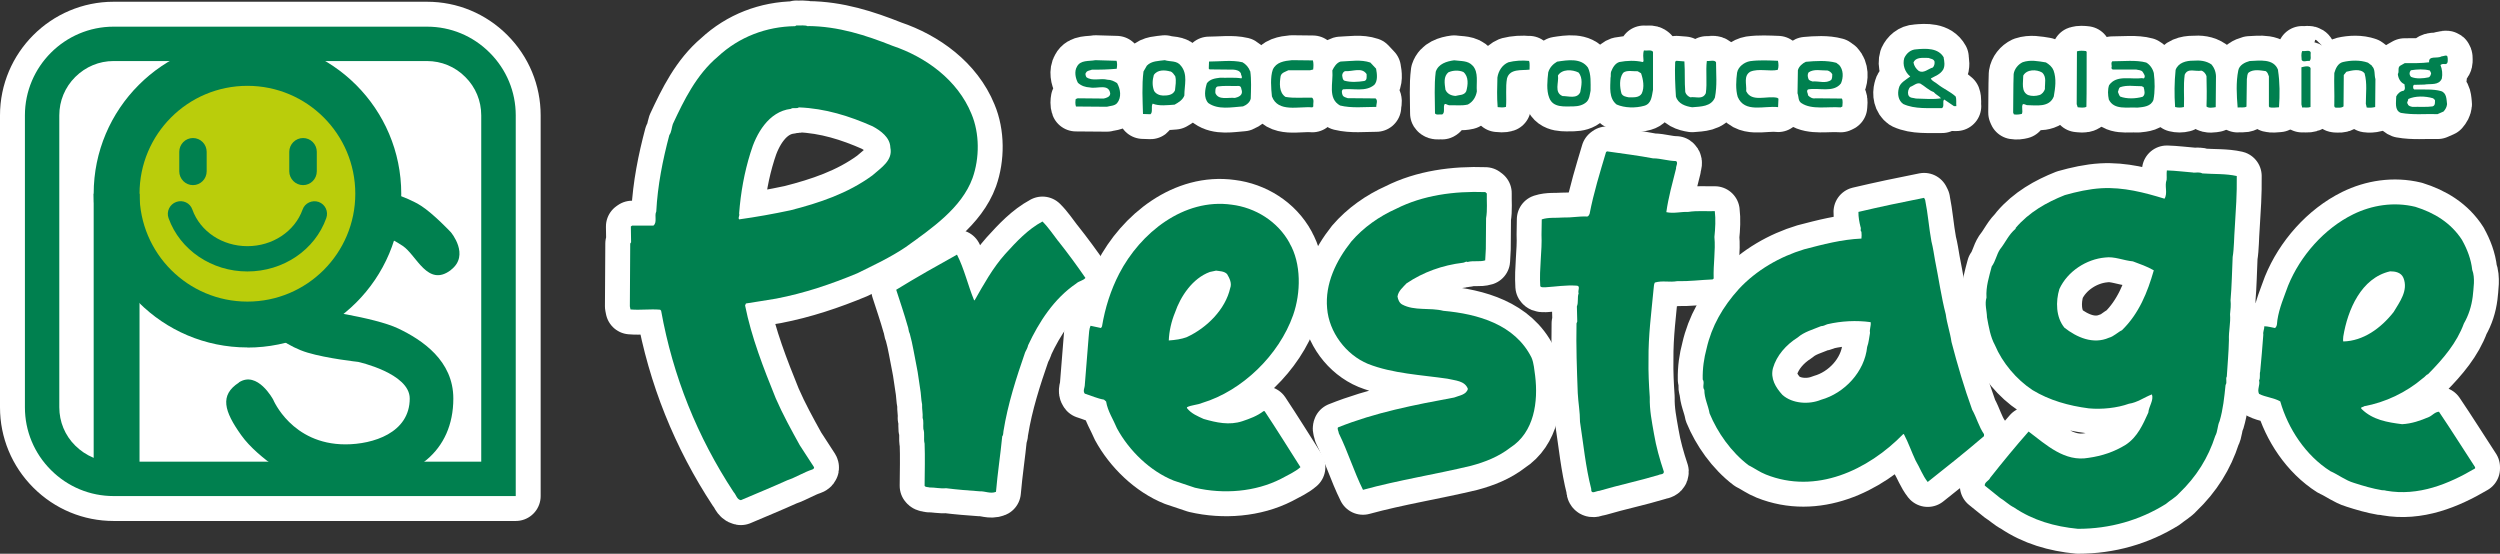
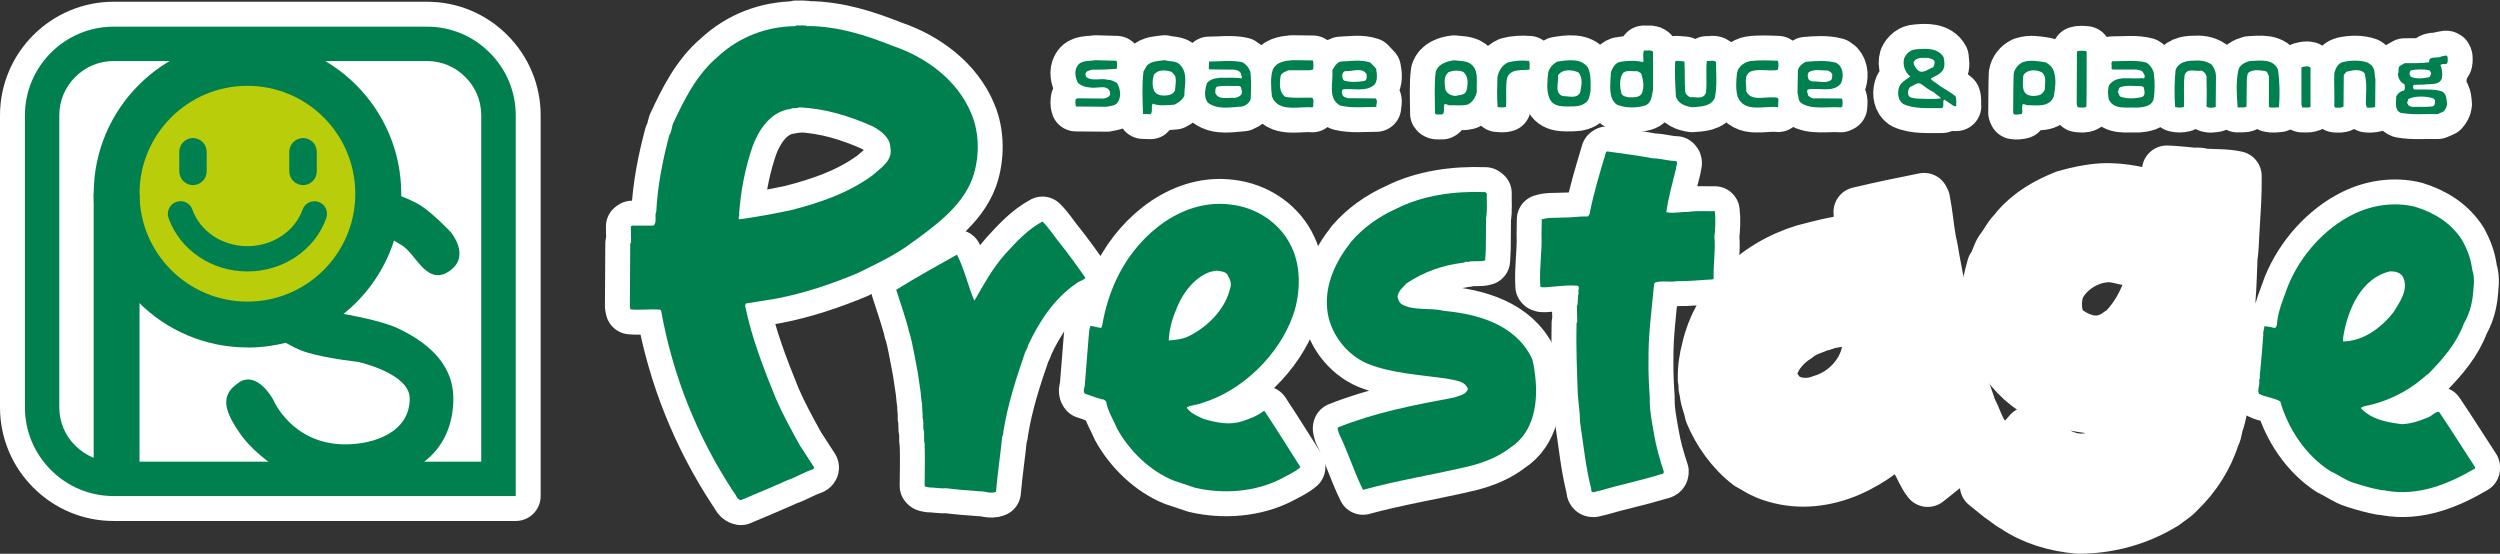
<svg xmlns="http://www.w3.org/2000/svg" id="_レイヤー_2" data-name="レイヤー_2" width="200.68" height="44.45" viewBox="0 0 200.68 44.45">
  <rect x="0" y="0" width="200.68" height="44.45" fill="#333333" stroke="none" />
  <defs>
    <style>
      .cls-1 {
        stroke: #fff;
        stroke-linecap: round;
        stroke-linejoin: round;
        stroke-width: 4px;
      }

      .cls-1, .cls-2 {
        fill: #fff;
      }

      .cls-3 {
        fill: #bacd0b;
      }

      .cls-4 {
        fill: #00804f;
      }
    </style>
  </defs>
  <g id="topメイン">
    <g>
      <g>
        <path class="cls-1" d="M167.5,4.2c-.01,1.46.01,2.95-.02,4.37-.18.11-.48.06-.7.04l-.08-.25.02-4.24c.22-.07.5-.05.74-.02l.05.1Z" />
-         <path class="cls-1" d="M185.48,4.28c-.02.24.07.47-.1.62-.22-.06-.47.13-.62-.08-.01-.23-.07-.5.05-.73.23.06.68-.15.68.19Z" />
        <path class="cls-1" d="M89.63,4.88c.06.21.05.41.01.64-.69.06-1.28.08-1.98.07-.17.08-.39.06-.48.24-.1.11-.02.25.02.36.48.36,1.14.06,1.7.21.29,0,.53.12.77.27.27.47.38,1.15,0,1.61-.21.23-.54.21-.82.29l-2.48-.02c-.07-.18-.05-.45-.02-.6l.16-.06,2.09.02c.21-.05.52-.13.52-.41-.12-.82-1.05-.35-1.63-.48-.36-.02-.68-.12-.96-.37-.2-.36-.31-.92-.08-1.3.28-.55.96-.42,1.48-.52l1.7.05Z" />
        <path class="cls-1" d="M105.39,4.85c.06.22.05.5.02.73l-.25.06h-1.74c-.22.12-.54.18-.62.46-.09.55-.15,1.33.39,1.68.69.12,1.44.04,2.13.06.2.15.07.47.1.71l-.08.07c-1.08-.1-2.75.44-3.24-.88-.07-.65-.14-1.57.07-2.15.27-.6.91-.7,1.54-.76l1.68.02Z" />
        <path class="cls-1" d="M142.72,4.88c.05.22.07.53-.02.73-.67.14-1.53-.13-2.19.14-.58.33-.29,1.02-.34,1.57.44.92,1.66.34,2.49.53l.1.07-.03.68c-1.13-.13-2.68.49-3.24-.82-.18-.59-.13-1.36-.05-1.95.09-.48.58-.84,1.04-.92.71-.1,1.51-.06,2.24-.03Z" />
        <path class="cls-1" d="M122.74,4.88c.08.21.03.47.04.71-.64.08-1.59-.1-1.81.71-.13.69-.02,1.53-.08,2.28-.21.07-.46.04-.67.02-.07-.85-.04-1.56-.02-2.38.08-.52.38-1.01.88-1.22.51-.13,1.1-.17,1.67-.11Z" />
        <path class="cls-1" d="M177.53,5.19c.25.29.37.68.35,1.06l-.02,2.35c-.22.04-.57.1-.74-.05.03-.85.02-1.62,0-2.44-.06-.19-.21-.38-.41-.44-.48.1-1.09-.25-1.34.33-.12.92-.02,1.65-.06,2.59-.24.06-.47.06-.71,0-.07-.98-.06-2.01.04-2.98.22-.59.86-.74,1.4-.74.55-.04,1.04,0,1.49.31Z" />
        <path class="cls-1" d="M182.86,5.64c.15.96.15,2,.08,2.97-.28.02-.55.06-.77,0l-.04-.08v-2.4c-.06-.16-.1-.32-.25-.42-.43-.06-.98-.17-1.36.1-.16.13-.12.38-.16.53l-.03,2.22c-.19.11-.47.04-.71.07-.08-1.01-.14-2.02.05-2.97.08-.44.54-.66.91-.76.78-.03,1.95-.23,2.29.73Z" />
        <path class="cls-1" d="M190.39,5.29c.3.27.18.71.29,1.06l-.02,2.24c-.22.06-.48.07-.68.04l-.07-.3c0-.8.12-1.65-.1-2.44-.32-.42-1.06-.23-1.46-.13l-.21.26-.02,2.52c-.17.14-.38.1-.6.1-.16.01-.15-.16-.14-.29.02-.87-.03-1.65,0-2.49.1-.35.28-.78.69-.88.6-.14,1.37-.18,2.01.05l.33.25Z" />
        <path class="cls-1" d="M135.21,4.93c.06.9,0,1.59.07,2.46.06.2.22.34.4.42.47-.07.99.22,1.25-.33.12-.82-.02-1.77.08-2.58.23.02.63-.12.74.1,0,.96.1,1.85-.09,2.83-.3.73-1.12.72-1.83.78-.53-.08-1.12-.27-1.3-.86-.06-.92-.1-1.89-.06-2.8l.1-.07.64.05Z" />
        <path class="cls-1" d="M185.47,5.61v2.98c-.21.08-.48.02-.67.04l-.06-.25v-2.98c.22-.06.81-.21.73.21Z" />
        <path class="cls-1" d="M93.95,5.74c-.45-.13-1.04-.16-1.33.28-.12.42-.14.86.02,1.27.14.25.44.37.71.38.35,0,.8-.02.97-.42.03-.38.12-.74.02-1.13-.1-.14-.21-.32-.38-.39ZM94.79,5.27c.58.7.28,1.56.28,2.4-.13.35-.46.55-.78.73-.56.04-1.26.13-1.76-.08-.16.22.04.68-.18.85l-.6-.02c-.03-1.08-.1-2.31.04-3.41l.27-.47c.38-.39.93-.37,1.44-.44.42.14.98.01,1.28.44" />
        <path class="cls-1" d="M108,5.71c-.16.02-.26.2-.26.35.03.16.03.36.19.42.51.14,1.08.1,1.59.02.23-.07.18-.33.18-.55-.38-.58-1.1-.2-1.7-.24ZM110.46,5.51c.08.42.15.98-.14,1.3-.7.59-1.67.27-2.51.36-.15.09-.09.33-.04.46.08.18.26.18.41.25l2.24.02c.21.18.04.45.06.68-.93,0-1.99.12-2.91-.11-1.02-.57-.53-1.83-.62-2.82.14-.29.34-.61.66-.71.82-.03,1.62-.18,2.39.08l.45.48" />
        <path class="cls-1" d="M125.06,6.06c.09.55-.33,1.37.37,1.65.49,0,1.16.25,1.42-.31.09-.5.24-1.13-.14-1.58-.51-.25-1.32-.29-1.65.24ZM127.47,5.43c.26.53.21,1.25.21,1.85-.07.31-.08.65-.31.89-.29.28-.68.36-1.06.37-.72,0-1.64.13-1.95-.69-.24-.59-.15-1.42-.08-2.04.11-.38.37-.66.71-.86.85-.13,1.93-.31,2.48.48" />
        <path class="cls-1" d="M146.68,5.66c-.49.01-1.07-.15-1.5.15-.1.15-.08.33-.02.5.04.16.21.18.33.23.48-.05,1.09.2,1.51-.13.08-.13.08-.3.08-.45-.08-.16-.25-.27-.41-.31ZM147.62,5.2c.37.4.36,1.02.16,1.49-.6.79-1.8.32-2.65.49-.16.14.01.31.01.48.16.17.38.28.61.23l2.1.02c.1.15.05.46.04.64l-.14.07c-1.03-.08-2.32.21-3.14-.34-.29-.18-.21-.52-.32-.79l.03-1.85c.07-.3.37-.56.64-.68.77-.07,1.68-.13,2.44.08l.21.16" />
        <path class="cls-1" d="M116.28,5.79c-.43.35-.32.91-.25,1.42.15.33.46.47.81.49.28-.09.7-.03.86-.38.14-.5.21-1.17-.23-1.54-.36-.16-.84-.14-1.19.02ZM118.22,5.27c.49.56.27,1.35.33,2.07-.08.45-.31.83-.72,1.05-.51.12-.98.04-1.51.06-.13-.02-.25-.13-.35-.1-.16.24.07.7-.21.84-.2-.03-.47.07-.57-.09,0-1.12-.08-2.27.06-3.34.21-.64.88-.84,1.48-.92.53.08,1.11,0,1.49.44" />
        <path class="cls-1" d="M162.41,6.08c0,.54-.19,1.28.39,1.55.29.1.61.09.91,0,.2-.06.38-.28.44-.48-.02-.45.16-.99-.23-1.33-.44-.26-1.23-.27-1.51.25ZM164.84,5.64c.25.71.14,1.41.02,2.11-.36.9-1.41.7-2.16.69-.1-.02-.19-.1-.32-.08-.14.23.03.53-.08.78-.2.05-.42.08-.64.04l-.06-.14c.02-1.03,0-2.05.04-3.1.06-.4.35-.77.73-.95.63-.21,1.23-.08,1.86.02.25.15.5.35.6.63" />
        <path class="cls-1" d="M131.48,5.72c-.38.02-.91-.12-1.19.13-.33.45-.27,1.16-.13,1.66.12.23.35.25.56.3.37,0,.86.06,1.07-.31.23-.49.11-1.14-.06-1.62l-.25-.15ZM132.69,4.15v3.06c-.1.48-.1,1.11-.7,1.28-.7.2-1.58.18-2.22-.1-.64-.5-.51-1.4-.49-2.14.04-.12,0-.33.04-.48.13-.33.31-.67.66-.79.62-.12,1.28-.14,1.89,0l.06-.07c-.02-.26-.06-.6.03-.86.25.04.58-.08.72.1" />
        <path class="cls-1" d="M154.15,6.71c-.29-.1-.53.17-.8.26-.17.16-.23.43-.17.64.1.29.4.23.62.3.66.02,1.44.08,2.01-.02-.18-.21-.42-.29-.59-.5-.4-.14-.72-.48-1.07-.68ZM154.81,4.65c-.45,0-1.02-.09-1.21.37.05.27.2.5.43.68.4.21.75-.18,1.12-.28.12-.12.16-.31.14-.48-.08-.23-.32-.21-.48-.29M156.02,4.62c.06.31.12.67-.04.97-.24.39-.62.5-.99.71.1.22.39.31.55.46.47.37.99.58,1.44.98.09.23.03.52.06.78h-.19l-.78-.53c-.18.14.04.54-.18.69-1.05-.02-2.18.1-3.11-.33-.4-.28-.48-.79-.36-1.26.09-.45.57-.68.92-.95-.43-.35-.64-.94-.48-1.48.18-.39.52-.68.95-.7.8-.08,1.8-.12,2.23.67" />
        <path class="cls-1" d="M99.41,6.9c-.58.02-1.11-.04-1.67.04-.21.07-.18.33-.18.53.25.6,1.02.33,1.57.39.25-.06.61-.18.56-.55-.06-.14-.02-.41-.27-.41ZM100.36,5.71c.1.67.06,1.51.04,2.2-.06.31-.36.53-.62.63-.95.07-2,.29-2.79-.27-.39-.42-.26-1.11-.11-1.59.26-.34.66-.39,1.05-.44.57.02,1.17-.04,1.72.05.11-.13-.05-.25-.03-.37-.1-.25-.37-.31-.6-.33l-1.93-.02-.06-.06.02-.57c.88,0,1.85-.14,2.69.06.29.17.5.42.61.72" />
        <path class="cls-1" d="M171.89,6.92c-.6,0-1.15-.11-1.7.08-.13.08-.12.25-.18.38.06.13.09.27.18.37.52.2,1.23.18,1.8.02.25-.17.15-.53.08-.78l-.18-.08ZM172.89,5.85c.09.71.1,1.5-.03,2.17-.2.53-.78.57-1.28.62-.8-.06-1.88.22-2.3-.65-.08-.37-.1-.8.02-1.15.6-.86,1.76-.44,2.66-.57.04.03.1.02.14.02.16-.18-.02-.37-.11-.53-.13-.15-.35-.13-.52-.18h-1.89l-.1-.11c.1-.19-.08-.38.08-.55.86,0,1.93-.12,2.72.1.29.16.52.49.6.81" />
        <path class="cls-1" d="M195.31,7.89c-.65-.19-1.43-.2-2,.06.02.15-.16.27-.03.4.03.16.23.2.38.23.48-.02,1.15.03,1.61-.04.22-.07.19-.31.19-.51l-.15-.14ZM195.05,5.66c-.46-.13-1.04-.1-1.52-.02-.15.18-.14.37.01.53.4.18,1,.13,1.4.04.14-.04.19-.21.21-.34l-.1-.21M196.48,4.62c0,.22.07.58-.27.52-.13-.02-.23.02-.31.08.14.32.18.73.11,1.09-.25.57-.88.39-1.41.48l-.83.02c-.09.08-.07.21-.04.31l.06.06c.7.02,1.52-.05,2.15.13.47.15.44.67.49,1.05-.02.23-.13.42-.28.59l-.48.21c-1.03-.03-1.95.08-2.95-.1-.53-.2-.37-.88-.37-1.32.09-.2.34-.44.58-.45.19-.12.09-.36.08-.53-.32-.13-.51-.49-.53-.82.13-.19-.04-.51.18-.66l.37-.21c.63,0,1.37.01,1.96-.07-.06-.57.67-.27.98-.47.16,0,.52-.21.5.1" />
        <path class="cls-1" d="M64.14,8.61c-.19.16-.46-.02-.66.13-1.78.21-2.79,2-3.24,3.53-.49,1.57-.78,3.17-.91,4.87.07.19-.11.31,0,.47,1.37-.19,2.76-.44,4.12-.73,2.31-.59,4.6-1.35,6.58-2.8.7-.62,1.66-1.2,1.44-2.24-.02-.8-.77-1.35-1.42-1.7-1.85-.82-3.81-1.44-5.92-1.52ZM64.86,2.09c2.44.02,4.65.74,6.79,1.59,2.67.9,5.22,2.74,6.33,5.46.66,1.56.66,3.54.09,5.15-.88,2.42-3.31,4.06-5.36,5.54-1.21.82-2.58,1.46-3.9,2.11-2.09.87-4.26,1.6-6.5,2.03-.79.12-1.59.27-2.43.39l-.07.16c.51,2.55,1.48,5.03,2.46,7.45.57,1.31,1.24,2.52,1.93,3.77l1.13,1.74c.06.1-.04.18-.13.21-.68.22-1.31.63-2,.86-1.24.56-2.49,1.07-3.73,1.6-.33-.06-.37-.43-.58-.65-2.91-4.43-4.87-9.28-5.82-14.56l-.08-.08c-.82-.07-1.56.05-2.38-.02l-.05-.25.03-5.04.07-.1-.02-1.27.1-.07h1.71c.33-.26.06-.79.23-1.13.11-2.1.52-4.15,1.05-6.14.18-.24.18-.59.28-.88.9-1.93,1.89-3.96,3.61-5.41,1.71-1.59,3.9-2.42,6.2-2.45l.12-.06c.32.03.65-.06.95.08" />
        <path class="cls-1" d="M132.73,12.71c.6.01,1.17.21,1.81.22.19.13-.02.4,0,.6-.29,1.16-.62,2.33-.78,3.5.59.13,1.14-.04,1.76-.02.72-.11,1.4-.04,2.13-.06.08.63.04,1.4-.03,2.07.1,1.11-.1,2.18-.06,3.34l-.09.07c-.98.04-1.85.16-2.85.14-.62.11-1.16-.07-1.78.11-.09.14-.07.32-.1.49-.18,1.93-.43,3.76-.41,5.7-.02,1,.03,2.02.1,3.01-.02,1.07.16,1.91.34,2.95.17,1.02.46,2.04.79,3.03.01.25-.29.19-.43.27-1.59.48-3.16.8-4.75,1.27-.25,0-.68.34-.65-.16-.45-1.75-.63-3.63-.9-5.38,0-.81-.14-1.52-.18-2.3-.07-1.89-.14-3.74-.1-5.6l.06-.15-.03-1.21c.14-.34.02-.72.14-1.05-.09-.22.18-.61-.16-.62-.87-.06-1.67.08-2.5.13-.14-.02-.33.05-.42-.09-.09-1.43.16-2.83.1-4.13l.02-1.23c.55-.18,1.09-.1,1.71-.15.69.02,1.26-.11,1.92-.08.13,0,.16-.13.21-.21.33-1.7.83-3.32,1.32-4.96l.08-.06c1.25.18,2.54.34,3.74.57Z" />
        <path class="cls-1" d="M119.35,15.51c-.02.66.06,1.33-.06,2.01l-.02,2.46-.05.92c-.45.14-.92,0-1.42.13-.14-.08-.23.06-.36.06-1.66.2-3.19.75-4.54,1.66-.29.32-.65.6-.72,1.05.04.24.14.51.37.64,1,.54,2.22.23,3.31.51,2.77.25,5.75,1.09,7.08,3.76.19.44.22.99.29,1.46.25,2.06-.06,4.52-1.99,5.76-.94.73-2.03,1.16-3.16,1.46-2.82.68-5.87,1.16-8.67,1.93-.73-1.47-1.21-3.06-1.94-4.54-.01-.16-.14-.32-.07-.47,3-1.2,6.09-1.8,9.33-2.4.39-.16.97-.21,1.1-.69-.24-.67-1.04-.67-1.64-.82-2.06-.3-4.41-.41-6.38-1.19-1.78-.74-3.13-2.56-3.28-4.46-.18-1.97.72-3.82,1.94-5.36.99-1.15,2.26-2.03,3.6-2.63,2.15-1.09,4.66-1.43,7.16-1.34l.1.1Z" />
        <path class="cls-1" d="M84.93,19.33c.77.97,1.52,1.99,2.2,2.98-.19.23-.52.24-.74.45-1.79,1.21-3,3.11-3.86,4.95-.04.21-.15.39-.24.57-.71,2.05-1.39,4.15-1.74,6.33-.03.14,0,.31-.1.42-.14,1.44-.37,2.93-.5,4.45-.43.18-.88-.06-1.29-.04-.87-.06-1.86-.14-2.72-.25-.44.05-.92-.07-1.33-.06-.13-.05-.3,0-.39-.13.01-1.17.04-2.32,0-3.39-.1-.37.03-.8-.1-1.18-.03-.29.04-.63-.06-.88.03-.37-.06-.71-.04-1.08-.09-.42-.08-.87-.16-1.28-.1-.57-.15-1.17-.28-1.77-.18-.86-.31-1.78-.55-2.63-.11-.19-.09-.45-.18-.65-.27-.96-.6-1.92-.91-2.88,1.61-.99,3.24-1.91,4.88-2.82.58,1.13.87,2.44,1.36,3.63l.05.05c.72-1.27,1.46-2.61,2.46-3.73.92-1.01,1.82-1.98,2.99-2.61.48.47.84,1.03,1.26,1.57Z" />
        <path class="cls-1" d="M168.99,20.67c-1.51.13-3.03,1.11-3.68,2.53-.3.99-.29,2.26.41,3.11.99.77,2.3,1.36,3.57.8.39-.1.71-.45,1.04-.6,1.38-1.34,2.06-3.07,2.56-4.81-.52-.3-1.11-.51-1.68-.72-.76-.07-1.48-.41-2.22-.31ZM176.07,13.86c.21,0,.51-.06.71.06.96.07,1.88.01,2.77.21.02,1.44-.07,2.7-.16,4.15-.06.73-.05,1.65-.17,2.35-.05,1.08-.07,2.33-.17,3.47.04.35,0,.79-.04,1.12.06.73-.12,1.34-.09,2.09-.02.96-.11,1.94-.17,2.91-.12.2.05.47-.1.68-.1.98-.2,1.97-.48,2.91-.18.37-.14.82-.35,1.19-.56,1.74-1.5,3.26-2.9,4.6-.32.36-.71.55-1.07.86-2.09,1.3-4.47,1.99-7.05,1.99-1.87-.18-3.61-.68-5.14-1.72-.41-.2-.71-.52-1.11-.76l-1.23-.99c-.02-.29.34-.38.44-.63,1.02-1.29,2-2.48,3.08-3.71,1.43,1.08,2.9,2.46,4.82,2.11,1.07-.15,2.06-.48,2.98-1.05.94-.62,1.38-1.63,1.81-2.58.04-.51.45-.98.29-1.46-.62.23-1.16.65-1.85.75-.94.34-2.18.47-3.22.37-1.62-.21-3.15-.64-4.52-1.47-1.3-.86-2.42-2.2-3.01-3.6-.37-.67-.5-1.48-.64-2.24-.01-.52-.2-1.07-.04-1.58-.06-.88.21-1.68.42-2.5.31-.42.38-.94.66-1.37.45-.56.68-1.17,1.26-1.66v-.06c1.08-1.27,2.49-2.06,3.95-2.64.96-.27,1.94-.49,2.94-.55,1.77-.1,3.46.35,5.06.84.28-.46-.02-1.01.17-1.52.02-.25-.02-.51.02-.75.72.02,1.45.12,2.13.17" />
        <path class="cls-1" d="M97.59,21.73l-.47.1c-1.4.51-2.36,1.97-2.8,3.26-.29.7-.47,1.49-.5,2.24.52-.04,1.03-.1,1.47-.28,1.6-.74,3.08-2.23,3.46-3.92.15-.39-.05-.8-.25-1.13-.23-.24-.6-.23-.91-.28ZM103.51,19.51c.96,1.64.92,4,.29,5.79-1.13,3.2-4.08,6.07-7.29,7.04-.39.17-.89.17-1.23.35v.07c.34.44.86.65,1.34.87,1.01.29,2.05.53,3.11.18.59-.2,1.18-.41,1.7-.81h.08c.99,1.49,1.93,3.01,2.88,4.5-.44.39-1.03.64-1.57.94-2.04,1.04-4.59,1.25-6.9.71l-1.7-.57c-1.88-.75-3.58-2.39-4.56-4.2-.29-.71-.74-1.36-.87-2.15l-.17-.15c-.54-.09-1.02-.32-1.54-.48-.18-.21,0-.47,0-.71.1-1.26.21-2.59.31-3.86.03-.3.03-.62.15-.88l.84.18.08-.13c.25-1.5.7-2.91,1.38-4.23,1.7-3.28,5.19-6.08,9.03-5.54,1.88.23,3.7,1.33,4.66,3.1" />
        <path class="cls-1" d="M191.86,21.78c-2.33.53-3.41,3.1-3.76,5.23,0,.16-.04.27,0,.4,1.6-.04,3.01-1.05,4.04-2.36.49-.82,1.19-1.73.79-2.74-.19-.45-.66-.53-1.07-.53ZM197.64,19.28c.41.73.72,1.54.81,2.38.25.65.1,1.49.04,2.15-.1.78-.33,1.5-.71,2.16-.57,1.55-1.64,2.81-2.87,4.06-.18.06-.25.23-.42.33-1.35,1.15-3.02,1.94-4.72,2.25-.06.08-.36.06-.19.23.89.87,2.06,1.06,3.24,1.21.78-.04,1.48-.29,2.16-.58.27-.12.47-.4.8-.42.99,1.46,1.93,2.97,2.9,4.45v.1c-2.12,1.25-4.55,2.25-7.14,1.79-.11-.04-.24-.04-.33-.04-.77-.13-1.52-.35-2.26-.59-.68-.2-1.25-.66-1.89-.94-1.99-1.27-3.39-3.41-4.02-5.6-.53-.3-1.16-.33-1.7-.6-.18-.36.1-.69,0-1.09.12-.2.02-.49.09-.71.09-.95.18-1.99.25-2.95-.04-.26.09-.44.08-.68.28,0,.57.09.86.14.19-.14.16-.44.19-.64.15-.99.54-1.86.86-2.76.97-2.38,2.89-4.58,5.23-5.73,1.49-.73,3.25-1.02,4.98-.6,1.51.47,2.87,1.28,3.77,2.69" />
        <path class="cls-1" d="M146.71,26.02c-.18.05-.31.16-.53.16-.64.27-1.35.45-1.89.92-.91.57-1.68,1.44-1.97,2.45-.22.84.22,1.56.76,2.15.8.71,2.13.79,3.1.39,1.89-.53,3.5-2.26,3.7-4.24.14-.38.15-.73.23-1.13-.06-.29.1-.57.05-.86-1.15-.16-2.36-.09-3.44.16ZM154.54,16.07c.22,1.08.3,2.22.5,3.31.13.5.21,1.06.29,1.52.29,1.42.5,2.95.86,4.33.1.77.35,1.45.46,2.22.48,1.84,1.02,3.67,1.66,5.44.36.64.53,1.35.95,1.96v.16c-1.48,1.27-3.04,2.51-4.52,3.68-.41-.52-.63-1.15-.97-1.72-.33-.7-.58-1.44-.94-2.12h-.06c-2.83,2.9-7.01,4.85-11.02,3.24-.51-.2-.92-.51-1.4-.75-1.39-1.06-2.48-2.61-3.12-4.16-.11-.64-.42-1.2-.42-1.88-.19-.25.05-.59-.13-.84-.02-.88.1-1.7.31-2.48.41-1.8,1.29-3.34,2.59-4.78,1.41-1.52,3.3-2.6,5.25-3.19,1.5-.39,3-.79,4.59-.86.02-.14.02-.37,0-.55-.13-.08,0-.25-.07-.37-.1-.4-.18-.82-.17-1.22,1.74-.41,3.49-.78,5.27-1.13l.09.18" />
        <path class="cls-1" d="M198.47,37.49l-.04.03v-.06s.02.01.04.02Z" />
        <polygon class="cls-1" points="36.04 3.54 6.78 3.54 3.28 7.22 3.28 34.29 6.52 38.4 39.98 38.4 39.98 7.28 36.04 3.54" />
        <path class="cls-1" d="M40.02,37.06H9.12c-1.16,0-2.24-.46-3.08-1.29-.83-.82-1.28-1.92-1.28-3.08V9.26c0-1.16.45-2.25,1.28-3.08.84-.83,1.92-1.28,3.08-1.28h25.15c1.16,0,2.26.45,3.08,1.28.83.82,1.28,1.92,1.28,3.08v29.18l1.38-1.38ZM41.4,9.26c0-1.89-.74-3.68-2.09-5.03-1.35-1.35-3.13-2.09-5.03-2.09H9.12c-3.92,0-7.12,3.2-7.12,7.12v23.44c0,1.89.74,3.68,2.09,5.03,1.35,1.35,3.14,2.09,5.03,2.09h32.28V9.26" />
        <path class="cls-1" d="M19.17,30.7c1.5-.98,2.76,1.38,2.76,1.38,0,0,1.48,3.59,5.8,3.59,2.21,0,5.16-.92,5.16-3.68,0-2.03-4.14-2.94-4.14-2.94,0,0-2.48-.27-4.05-.74-1.57-.46-2.86-1.57-2.86-1.57l3.32-1.93s4.88.64,6.81,1.56c1.93.92,4.42,2.58,4.42,5.62,0,4.23-3.14,6.63-7.55,6.63h-4.97s-3.12-1.74-4.5-3.68c-1.38-1.93-1.76-3.22-.19-4.23Z" />
-         <path class="cls-1" d="M36.19,21.67c1.56-1.19,0-3.03,0-3.03,0,0-1.38-1.47-2.39-2.12-1.21-.78-3.22-1.29-3.22-1.29l-.64,3.31s1.29.46,2.39,1.2c1.11.74,2,3.36,3.87,1.93Z" />
        <path class="cls-1" d="M19.86,27.9c6.82,0,12.35-5.52,12.35-12.34S26.67,3.2,19.86,3.2,7.52,8.74,7.52,15.55s5.52,12.34,12.34,12.34Z" />
        <path class="cls-1" d="M19.86,24.21c4.79,0,8.66-3.88,8.66-8.66s-3.87-8.66-8.66-8.66-8.66,3.88-8.66,8.66,3.88,8.66,8.66,8.66Z" />
        <rect class="cls-1" x="7.52" y="15.55" width="3.68" height="22.87" />
        <path class="cls-1" d="M24.29,16.82c-.63,1.76-2.41,2.94-4.43,2.94s-3.79-1.18-4.42-2.94c-.18-.53-.76-.8-1.29-.61-.53.19-.81.77-.62,1.3.92,2.56,3.46,4.28,6.33,4.28s5.42-1.72,6.33-4.28c.19-.53-.08-1.11-.61-1.3-.53-.18-1.11.09-1.29.61Z" />
        <path class="cls-1" d="M14.39,12.19v1.56c0,.61.49,1.11,1.1,1.11s1.1-.5,1.1-1.11v-1.56c0-.61-.49-1.11-1.1-1.11s-1.1.5-1.1,1.11Z" />
        <path class="cls-1" d="M23.22,12.19v1.56c0,.61.5,1.11,1.11,1.11s1.1-.5,1.1-1.11v-1.56c0-.61-.49-1.11-1.1-1.11s-1.11.5-1.11,1.11Z" />
      </g>
      <g>
        <path class="cls-4" d="M167.5,4.2c-.01,1.46.01,2.95-.02,4.37-.18.11-.48.06-.7.04l-.08-.25.02-4.24c.22-.07.5-.05.74-.02l.05.1Z" />
-         <path class="cls-4" d="M185.48,4.28c-.02.24.07.47-.1.62-.22-.06-.47.13-.62-.08-.01-.23-.07-.5.05-.73.23.06.68-.15.68.19Z" />
        <path class="cls-4" d="M89.63,4.88c.06.21.05.41.01.64-.69.06-1.28.08-1.98.07-.17.08-.39.06-.48.24-.1.11-.02.25.02.36.48.36,1.14.06,1.7.21.29,0,.53.12.77.27.27.47.38,1.15,0,1.61-.21.23-.54.21-.82.29l-2.48-.02c-.07-.18-.05-.45-.02-.6l.16-.06,2.09.02c.21-.05.52-.13.52-.41-.12-.82-1.05-.35-1.63-.48-.36-.02-.68-.12-.96-.37-.2-.36-.31-.92-.08-1.3.28-.55.96-.42,1.48-.52l1.7.05Z" />
        <path class="cls-4" d="M105.39,4.85c.06.22.05.5.02.73l-.25.06h-1.74c-.22.12-.54.18-.62.46-.09.55-.15,1.33.39,1.68.69.12,1.44.04,2.13.06.2.15.07.47.1.71l-.08.07c-1.08-.1-2.75.44-3.24-.88-.07-.65-.14-1.57.07-2.15.27-.6.91-.7,1.54-.76l1.68.02Z" />
        <path class="cls-4" d="M142.72,4.88c.05.22.07.53-.02.73-.67.14-1.53-.13-2.19.14-.58.33-.29,1.02-.34,1.57.44.92,1.66.34,2.49.53l.1.07-.03.68c-1.13-.13-2.68.49-3.24-.82-.18-.59-.13-1.36-.05-1.95.09-.48.58-.84,1.04-.92.71-.1,1.51-.06,2.24-.03Z" />
        <path class="cls-4" d="M122.74,4.88c.08.21.03.47.04.71-.64.08-1.59-.1-1.81.71-.13.69-.02,1.53-.08,2.28-.21.07-.46.04-.67.02-.07-.85-.04-1.56-.02-2.38.08-.52.38-1.01.88-1.22.51-.13,1.1-.17,1.67-.11Z" />
        <path class="cls-4" d="M177.53,5.19c.25.29.37.68.35,1.06l-.02,2.35c-.22.04-.57.1-.74-.05.03-.85.02-1.62,0-2.44-.06-.19-.21-.38-.41-.44-.48.1-1.09-.25-1.34.33-.12.92-.02,1.65-.06,2.59-.24.06-.47.06-.71,0-.07-.98-.06-2.01.04-2.98.22-.59.86-.74,1.4-.74.55-.04,1.04,0,1.49.31Z" />
        <path class="cls-4" d="M182.86,5.64c.15.96.15,2,.08,2.97-.28.02-.55.06-.77,0l-.04-.08v-2.4c-.06-.16-.1-.32-.25-.42-.43-.06-.98-.17-1.36.1-.16.13-.12.38-.16.53l-.03,2.22c-.19.11-.47.04-.71.07-.08-1.01-.14-2.02.05-2.97.08-.44.54-.66.91-.76.78-.03,1.95-.23,2.29.73Z" />
        <path class="cls-4" d="M190.39,5.29c.3.27.18.71.29,1.06l-.02,2.24c-.22.06-.48.07-.68.04l-.07-.3c0-.8.12-1.65-.1-2.44-.32-.42-1.06-.23-1.46-.13l-.21.26-.02,2.52c-.17.14-.38.1-.6.1-.16.01-.15-.16-.14-.29.02-.87-.03-1.65,0-2.49.1-.35.28-.78.69-.88.6-.14,1.37-.18,2.01.05l.33.25Z" />
        <path class="cls-4" d="M135.21,4.93c.06.9,0,1.59.07,2.46.06.2.22.34.4.42.47-.07.99.22,1.25-.33.12-.82-.02-1.77.08-2.58.23.02.63-.12.74.1,0,.96.1,1.85-.09,2.83-.3.73-1.12.72-1.83.78-.53-.08-1.12-.27-1.3-.86-.06-.92-.1-1.89-.06-2.8l.1-.07.64.05Z" />
        <path class="cls-4" d="M185.47,5.61v2.98c-.21.08-.48.02-.67.04l-.06-.25v-2.98c.22-.06.81-.21.73.21Z" />
        <path class="cls-4" d="M93.95,5.74c-.45-.13-1.04-.16-1.33.28-.12.42-.14.86.02,1.27.14.25.44.37.71.38.35,0,.8-.02.97-.42.03-.38.12-.74.02-1.13-.1-.14-.21-.32-.38-.39ZM94.79,5.27c.58.7.28,1.56.28,2.4-.13.35-.46.55-.78.73-.56.04-1.26.13-1.76-.08-.16.22.04.68-.18.85l-.6-.02c-.03-1.08-.1-2.31.04-3.41l.27-.47c.38-.39.93-.37,1.44-.44.42.14.98.01,1.28.44" />
        <path class="cls-4" d="M108,5.71c-.16.02-.26.2-.26.35.03.16.03.36.19.42.51.14,1.08.1,1.59.02.23-.07.18-.33.18-.55-.38-.58-1.1-.2-1.7-.24ZM110.46,5.51c.08.42.15.98-.14,1.3-.7.59-1.67.27-2.51.36-.15.09-.09.33-.04.46.08.18.26.18.41.25l2.24.02c.21.18.04.45.06.68-.93,0-1.99.12-2.91-.11-1.02-.57-.53-1.83-.62-2.82.14-.29.34-.61.66-.71.82-.03,1.62-.18,2.39.08l.45.48" />
        <path class="cls-4" d="M125.06,6.06c.09.55-.33,1.37.37,1.65.49,0,1.16.25,1.42-.31.09-.5.24-1.13-.14-1.58-.51-.25-1.32-.29-1.65.24ZM127.47,5.43c.26.53.21,1.25.21,1.85-.07.31-.08.65-.31.89-.29.28-.68.36-1.06.37-.72,0-1.64.13-1.95-.69-.24-.59-.15-1.42-.08-2.04.11-.38.37-.66.71-.86.85-.13,1.93-.31,2.48.48" />
        <path class="cls-4" d="M146.68,5.66c-.49.01-1.07-.15-1.5.15-.1.15-.08.33-.02.5.04.16.21.18.33.23.48-.05,1.09.2,1.51-.13.08-.13.08-.3.08-.45-.08-.16-.25-.27-.41-.31ZM147.62,5.2c.37.4.36,1.02.16,1.49-.6.79-1.8.32-2.65.49-.16.14.01.31.01.48.16.17.38.28.61.23l2.1.02c.1.15.05.46.04.64l-.14.07c-1.03-.08-2.32.21-3.14-.34-.29-.18-.21-.52-.32-.79l.03-1.85c.07-.3.37-.56.64-.68.77-.07,1.68-.13,2.44.08l.21.16" />
        <path class="cls-4" d="M116.28,5.79c-.43.35-.32.91-.25,1.42.15.33.46.47.81.49.28-.09.7-.03.86-.38.14-.5.21-1.17-.23-1.54-.36-.16-.84-.14-1.19.02ZM118.22,5.27c.49.56.27,1.35.33,2.07-.08.45-.31.83-.72,1.05-.51.12-.98.04-1.51.06-.13-.02-.25-.13-.35-.1-.16.24.07.7-.21.84-.2-.03-.47.07-.57-.09,0-1.12-.08-2.27.06-3.34.21-.64.88-.84,1.48-.92.53.08,1.11,0,1.49.44" />
        <path class="cls-4" d="M162.41,6.08c0,.54-.19,1.28.39,1.55.29.1.61.09.91,0,.2-.06.38-.28.44-.48-.02-.45.16-.99-.23-1.33-.44-.26-1.23-.27-1.51.25ZM164.84,5.64c.25.71.14,1.41.02,2.11-.36.9-1.41.7-2.16.69-.1-.02-.19-.1-.32-.08-.14.23.03.53-.08.78-.2.05-.42.08-.64.04l-.06-.14c.02-1.03,0-2.05.04-3.1.06-.4.35-.77.73-.95.63-.21,1.23-.08,1.86.02.25.15.5.35.6.63" />
        <path class="cls-4" d="M131.48,5.72c-.38.02-.91-.12-1.19.13-.33.45-.27,1.16-.13,1.66.12.23.35.25.56.3.37,0,.86.06,1.07-.31.23-.49.11-1.14-.06-1.62l-.25-.15ZM132.69,4.15v3.06c-.1.48-.1,1.11-.7,1.28-.7.2-1.58.18-2.22-.1-.64-.5-.51-1.4-.49-2.14.04-.12,0-.33.04-.48.13-.33.31-.67.66-.79.62-.12,1.28-.14,1.89,0l.06-.07c-.02-.26-.06-.6.03-.86.25.04.58-.08.72.1" />
        <path class="cls-4" d="M154.15,6.71c-.29-.1-.53.17-.8.26-.17.16-.23.43-.17.64.1.29.4.23.62.3.66.02,1.44.08,2.01-.02-.18-.21-.42-.29-.59-.5-.4-.14-.72-.48-1.07-.68ZM154.81,4.65c-.45,0-1.02-.09-1.21.37.05.27.2.5.43.68.4.21.75-.18,1.12-.28.12-.12.16-.31.14-.48-.08-.23-.32-.21-.48-.29M156.02,4.62c.06.31.12.67-.04.97-.24.39-.62.5-.99.71.1.22.39.31.55.46.47.37.99.58,1.44.98.09.23.03.52.06.78h-.19l-.78-.53c-.18.14.04.54-.18.69-1.05-.02-2.18.1-3.11-.33-.4-.28-.48-.79-.36-1.26.09-.45.57-.68.92-.95-.43-.35-.64-.94-.48-1.48.18-.39.52-.68.95-.7.8-.08,1.8-.12,2.23.67" />
        <path class="cls-4" d="M99.41,6.9c-.58.02-1.11-.04-1.67.04-.21.07-.18.33-.18.53.25.6,1.02.33,1.57.39.25-.06.61-.18.56-.55-.06-.14-.02-.41-.27-.41ZM100.36,5.71c.1.67.06,1.51.04,2.2-.06.31-.36.53-.62.63-.95.07-2,.29-2.79-.27-.39-.42-.26-1.11-.11-1.59.26-.34.66-.39,1.05-.44.57.02,1.17-.04,1.72.05.11-.13-.05-.25-.03-.37-.1-.25-.37-.31-.6-.33l-1.93-.02-.06-.06.02-.57c.88,0,1.85-.14,2.69.06.29.17.5.42.61.72" />
        <path class="cls-4" d="M171.89,6.92c-.6,0-1.15-.11-1.7.08-.13.08-.12.25-.18.38.06.13.09.27.18.37.52.2,1.23.18,1.8.02.25-.17.15-.53.08-.78l-.18-.08ZM172.89,5.85c.09.71.1,1.5-.03,2.17-.2.53-.78.57-1.28.62-.8-.06-1.88.22-2.3-.65-.08-.37-.1-.8.02-1.15.6-.86,1.76-.44,2.66-.57.04.03.1.02.14.02.16-.18-.02-.37-.11-.53-.13-.15-.35-.13-.52-.18h-1.89l-.1-.11c.1-.19-.08-.38.08-.55.86,0,1.93-.12,2.72.1.29.16.52.49.6.81" />
        <path class="cls-4" d="M195.31,7.89c-.65-.19-1.43-.2-2,.06.02.15-.16.27-.03.4.03.16.23.2.38.23.48-.02,1.15.03,1.61-.04.22-.07.19-.31.19-.51l-.15-.14ZM195.05,5.66c-.46-.13-1.04-.1-1.52-.02-.15.18-.14.37.01.53.4.18,1,.13,1.4.04.14-.04.19-.21.21-.34l-.1-.21M196.48,4.62c0,.22.07.58-.27.52-.13-.02-.23.02-.31.08.14.32.18.73.11,1.09-.25.57-.88.39-1.41.48l-.83.02c-.09.08-.07.21-.04.31l.06.06c.7.02,1.52-.05,2.15.13.47.15.44.67.49,1.05-.02.23-.13.42-.28.59l-.48.21c-1.03-.03-1.95.08-2.95-.1-.53-.2-.37-.88-.37-1.32.09-.2.34-.44.58-.45.19-.12.09-.36.08-.53-.32-.13-.51-.49-.53-.82.13-.19-.04-.51.18-.66l.37-.21c.63,0,1.37.01,1.96-.07-.06-.57.67-.27.98-.47.16,0,.52-.21.5.1" />
        <path class="cls-4" d="M64.14,8.61c-.19.16-.46-.02-.66.13-1.78.21-2.79,2-3.24,3.53-.49,1.57-.78,3.17-.91,4.87.07.19-.11.31,0,.47,1.37-.19,2.76-.44,4.12-.73,2.31-.59,4.6-1.35,6.58-2.8.7-.62,1.66-1.2,1.44-2.24-.02-.8-.77-1.35-1.42-1.7-1.85-.82-3.81-1.44-5.92-1.52ZM64.86,2.09c2.44.02,4.65.74,6.79,1.59,2.67.9,5.22,2.74,6.33,5.46.66,1.56.66,3.54.09,5.15-.88,2.42-3.31,4.06-5.36,5.54-1.21.82-2.58,1.46-3.9,2.11-2.09.87-4.26,1.6-6.5,2.03-.79.12-1.59.27-2.43.39l-.07.16c.51,2.55,1.48,5.03,2.46,7.45.57,1.31,1.24,2.52,1.93,3.77l1.13,1.74c.06.1-.04.18-.13.21-.68.22-1.31.63-2,.86-1.24.56-2.49,1.07-3.73,1.6-.33-.06-.37-.43-.58-.65-2.91-4.43-4.87-9.28-5.82-14.56l-.08-.08c-.82-.07-1.56.05-2.38-.02l-.05-.25.03-5.04.07-.1-.02-1.27.1-.07h1.71c.33-.26.06-.79.23-1.13.11-2.1.52-4.15,1.05-6.14.18-.24.18-.59.28-.88.9-1.93,1.89-3.96,3.61-5.41,1.71-1.59,3.9-2.42,6.2-2.45l.12-.06c.32.03.65-.06.95.08" />
        <path class="cls-4" d="M132.73,12.71c.6.01,1.17.21,1.81.22.19.13-.02.4,0,.6-.29,1.16-.62,2.33-.78,3.5.59.13,1.14-.04,1.76-.02.72-.11,1.4-.04,2.13-.06.08.63.04,1.4-.03,2.07.1,1.11-.1,2.18-.06,3.34l-.09.07c-.98.04-1.85.16-2.85.14-.62.11-1.16-.07-1.78.11-.09.14-.07.32-.1.49-.18,1.93-.43,3.76-.41,5.7-.02,1,.03,2.02.1,3.01-.02,1.07.16,1.91.34,2.95.17,1.02.46,2.04.79,3.03.01.25-.29.19-.43.27-1.59.48-3.16.8-4.75,1.27-.25,0-.68.34-.65-.16-.45-1.75-.63-3.63-.9-5.38,0-.81-.14-1.52-.18-2.3-.07-1.89-.14-3.74-.1-5.6l.06-.15-.03-1.21c.14-.34.02-.72.14-1.05-.09-.22.18-.61-.16-.62-.87-.06-1.67.08-2.5.13-.14-.02-.33.05-.42-.09-.09-1.43.16-2.83.1-4.13l.02-1.23c.55-.18,1.09-.1,1.71-.15.69.02,1.26-.11,1.92-.08.13,0,.16-.13.21-.21.33-1.7.83-3.32,1.32-4.96l.08-.06c1.25.18,2.54.34,3.74.57Z" />
        <path class="cls-4" d="M119.35,15.51c-.02.66.06,1.33-.06,2.01l-.02,2.46-.05.92c-.45.14-.92,0-1.42.13-.14-.08-.23.06-.36.06-1.66.2-3.19.75-4.54,1.66-.29.32-.65.6-.72,1.05.04.24.14.51.37.64,1,.54,2.22.23,3.31.51,2.77.25,5.75,1.09,7.08,3.76.19.44.22.99.29,1.46.25,2.06-.06,4.52-1.99,5.76-.94.73-2.03,1.16-3.16,1.46-2.82.68-5.87,1.16-8.67,1.93-.73-1.47-1.21-3.06-1.94-4.54-.01-.16-.14-.32-.07-.47,3-1.2,6.09-1.8,9.33-2.4.39-.16.97-.21,1.1-.69-.24-.67-1.04-.67-1.64-.82-2.06-.3-4.41-.41-6.38-1.19-1.78-.74-3.13-2.56-3.28-4.46-.18-1.97.72-3.82,1.94-5.36.99-1.15,2.26-2.03,3.6-2.63,2.15-1.09,4.66-1.43,7.16-1.34l.1.1Z" />
        <path class="cls-4" d="M84.93,19.33c.77.97,1.52,1.99,2.2,2.98-.19.23-.52.24-.74.45-1.79,1.21-3,3.11-3.86,4.95-.04.21-.15.39-.24.57-.71,2.05-1.39,4.15-1.74,6.33-.03.14,0,.31-.1.42-.14,1.44-.37,2.93-.5,4.45-.43.18-.88-.06-1.29-.04-.87-.06-1.86-.14-2.72-.25-.44.05-.92-.07-1.33-.06-.13-.05-.3,0-.39-.13.01-1.17.04-2.32,0-3.39-.1-.37.03-.8-.1-1.18-.03-.29.04-.63-.06-.88.03-.37-.06-.71-.04-1.08-.09-.42-.08-.87-.16-1.28-.1-.57-.15-1.17-.28-1.77-.18-.86-.31-1.78-.55-2.63-.11-.19-.09-.45-.18-.65-.27-.96-.6-1.92-.91-2.88,1.61-.99,3.24-1.91,4.88-2.82.58,1.13.87,2.44,1.36,3.63l.05.05c.72-1.27,1.46-2.61,2.46-3.73.92-1.01,1.82-1.98,2.99-2.61.48.47.84,1.03,1.26,1.57Z" />
-         <path class="cls-4" d="M168.99,20.67c-1.51.13-3.03,1.11-3.68,2.53-.3.99-.29,2.26.41,3.11.99.77,2.3,1.36,3.57.8.39-.1.71-.45,1.04-.6,1.38-1.34,2.06-3.07,2.56-4.81-.52-.3-1.11-.51-1.68-.72-.76-.07-1.48-.41-2.22-.31ZM176.07,13.86c.21,0,.51-.06.71.06.96.07,1.88.01,2.77.21.02,1.44-.07,2.7-.16,4.15-.06.73-.05,1.65-.17,2.35-.05,1.08-.07,2.33-.17,3.47.04.35,0,.79-.04,1.12.06.73-.12,1.34-.09,2.09-.02.96-.11,1.94-.17,2.91-.12.2.05.47-.1.68-.1.98-.2,1.97-.48,2.91-.18.37-.14.82-.35,1.19-.56,1.74-1.5,3.26-2.9,4.6-.32.36-.71.55-1.07.86-2.09,1.3-4.47,1.99-7.05,1.99-1.87-.18-3.61-.68-5.14-1.72-.41-.2-.71-.52-1.11-.76l-1.23-.99c-.02-.29.34-.38.44-.63,1.02-1.29,2-2.48,3.08-3.71,1.43,1.08,2.9,2.46,4.82,2.11,1.07-.15,2.06-.48,2.98-1.05.94-.62,1.38-1.63,1.81-2.58.04-.51.45-.98.29-1.46-.62.23-1.16.65-1.85.75-.94.34-2.18.47-3.22.37-1.62-.21-3.15-.64-4.52-1.47-1.3-.86-2.42-2.2-3.01-3.6-.37-.67-.5-1.48-.64-2.24-.01-.52-.2-1.07-.04-1.58-.06-.88.21-1.68.42-2.5.31-.42.38-.94.66-1.37.45-.56.68-1.17,1.26-1.66v-.06c1.08-1.27,2.49-2.06,3.95-2.64.96-.27,1.94-.49,2.94-.55,1.77-.1,3.46.35,5.06.84.28-.46-.02-1.01.17-1.52.02-.25-.02-.51.02-.75.72.02,1.45.12,2.13.17" />
        <path class="cls-4" d="M97.59,21.73l-.47.1c-1.4.51-2.36,1.97-2.8,3.26-.29.7-.47,1.49-.5,2.24.52-.04,1.03-.1,1.47-.28,1.6-.74,3.08-2.23,3.46-3.92.15-.39-.05-.8-.25-1.13-.23-.24-.6-.23-.91-.28ZM103.51,19.51c.96,1.64.92,4,.29,5.79-1.13,3.2-4.08,6.07-7.29,7.04-.39.17-.89.17-1.23.35v.07c.34.44.86.65,1.34.87,1.01.29,2.05.53,3.11.18.59-.2,1.18-.41,1.7-.81h.08c.99,1.49,1.93,3.01,2.88,4.5-.44.39-1.03.64-1.57.94-2.04,1.04-4.59,1.25-6.9.71l-1.7-.57c-1.88-.75-3.58-2.39-4.56-4.2-.29-.71-.74-1.36-.87-2.15l-.17-.15c-.54-.09-1.02-.32-1.54-.48-.18-.21,0-.47,0-.71.1-1.26.21-2.59.31-3.86.03-.3.03-.62.15-.88l.84.18.08-.13c.25-1.5.7-2.91,1.38-4.23,1.7-3.28,5.19-6.08,9.03-5.54,1.88.23,3.7,1.33,4.66,3.1" />
        <path class="cls-4" d="M191.86,21.78c-2.33.53-3.41,3.1-3.76,5.23,0,.16-.04.27,0,.4,1.6-.04,3.01-1.05,4.04-2.36.49-.82,1.19-1.73.79-2.74-.19-.45-.66-.53-1.07-.53ZM197.64,19.28c.41.73.72,1.54.81,2.38.25.65.1,1.49.04,2.15-.1.78-.33,1.5-.71,2.16-.57,1.55-1.64,2.81-2.87,4.06-.18.06-.25.23-.42.33-1.35,1.15-3.02,1.94-4.72,2.25-.06.08-.36.06-.19.23.89.87,2.06,1.06,3.24,1.21.78-.04,1.48-.29,2.16-.58.27-.12.47-.4.8-.42.99,1.46,1.93,2.97,2.9,4.45v.1c-2.12,1.25-4.55,2.25-7.14,1.79-.11-.04-.24-.04-.33-.04-.77-.13-1.52-.35-2.26-.59-.68-.2-1.25-.66-1.89-.94-1.99-1.27-3.39-3.41-4.02-5.6-.53-.3-1.16-.33-1.7-.6-.18-.36.1-.69,0-1.09.12-.2.02-.49.09-.71.09-.95.18-1.99.25-2.95-.04-.26.09-.44.08-.68.28,0,.57.09.86.14.19-.14.16-.44.19-.64.15-.99.54-1.86.86-2.76.97-2.38,2.89-4.58,5.23-5.73,1.49-.73,3.25-1.02,4.98-.6,1.51.47,2.87,1.28,3.77,2.69" />
-         <path class="cls-4" d="M146.71,26.02c-.18.05-.31.16-.53.16-.64.27-1.35.45-1.89.92-.91.57-1.68,1.44-1.97,2.45-.22.84.22,1.56.76,2.15.8.71,2.13.79,3.1.39,1.89-.53,3.5-2.26,3.7-4.24.14-.38.15-.73.23-1.13-.06-.29.1-.57.05-.86-1.15-.16-2.36-.09-3.44.16ZM154.54,16.07c.22,1.08.3,2.22.5,3.31.13.5.21,1.06.29,1.52.29,1.42.5,2.95.86,4.33.1.77.35,1.45.46,2.22.48,1.84,1.02,3.67,1.66,5.44.36.64.53,1.35.95,1.96v.16c-1.48,1.27-3.04,2.51-4.52,3.68-.41-.52-.63-1.15-.97-1.72-.33-.7-.58-1.44-.94-2.12h-.06c-2.83,2.9-7.01,4.85-11.02,3.24-.51-.2-.92-.51-1.4-.75-1.39-1.06-2.48-2.61-3.12-4.16-.11-.64-.42-1.2-.42-1.88-.19-.25.05-.59-.13-.84-.02-.88.1-1.7.31-2.48.41-1.8,1.29-3.34,2.59-4.78,1.41-1.52,3.3-2.6,5.25-3.19,1.5-.39,3-.79,4.59-.86.02-.14.02-.37,0-.55-.13-.08,0-.25-.07-.37-.1-.4-.18-.82-.17-1.22,1.74-.41,3.49-.78,5.27-1.13l.09.18" />
        <path class="cls-2" d="M198.47,37.49l-.04.03v-.06s.02.01.04.02Z" />
        <polygon class="cls-2" points="36.04 3.54 6.78 3.54 3.28 7.22 3.28 34.29 6.52 38.4 39.98 38.4 39.98 7.28 36.04 3.54" />
        <path class="cls-4" d="M40.02,37.06H9.12c-1.16,0-2.24-.46-3.08-1.29-.83-.82-1.28-1.92-1.28-3.08V9.26c0-1.16.45-2.25,1.28-3.08.84-.83,1.92-1.28,3.08-1.28h25.15c1.16,0,2.26.45,3.08,1.28.83.82,1.28,1.92,1.28,3.08v29.18l1.38-1.38ZM41.4,9.26c0-1.89-.74-3.68-2.09-5.03-1.35-1.35-3.13-2.09-5.03-2.09H9.12c-3.92,0-7.12,3.2-7.12,7.12v23.44c0,1.89.74,3.68,2.09,5.03,1.35,1.35,3.14,2.09,5.03,2.09h32.28V9.26" />
        <path class="cls-4" d="M19.17,30.7c1.5-.98,2.76,1.38,2.76,1.38,0,0,1.48,3.59,5.8,3.59,2.21,0,5.16-.92,5.16-3.68,0-2.03-4.14-2.94-4.14-2.94,0,0-2.48-.27-4.05-.74-1.57-.46-2.86-1.57-2.86-1.57l3.32-1.93s4.88.64,6.81,1.56c1.93.92,4.42,2.58,4.42,5.62,0,4.23-3.14,6.63-7.55,6.63h-4.97s-3.12-1.74-4.5-3.68c-1.38-1.93-1.76-3.22-.19-4.23Z" />
        <path class="cls-4" d="M36.19,21.67c1.56-1.19,0-3.03,0-3.03,0,0-1.38-1.47-2.39-2.12-1.21-.78-3.22-1.29-3.22-1.29l-.64,3.31s1.29.46,2.39,1.2c1.11.74,2,3.36,3.87,1.93Z" />
        <path class="cls-4" d="M19.86,27.9c6.82,0,12.35-5.52,12.35-12.34S26.67,3.2,19.86,3.2,7.52,8.74,7.52,15.55s5.52,12.34,12.34,12.34Z" />
        <path class="cls-3" d="M19.86,24.21c4.79,0,8.66-3.88,8.66-8.66s-3.87-8.66-8.66-8.66-8.66,3.88-8.66,8.66,3.88,8.66,8.66,8.66Z" />
        <rect class="cls-4" x="7.52" y="15.55" width="3.68" height="22.87" />
        <path class="cls-4" d="M24.29,16.82c-.63,1.76-2.41,2.94-4.43,2.94s-3.79-1.18-4.42-2.94c-.18-.53-.76-.8-1.29-.61-.53.19-.81.77-.62,1.3.92,2.56,3.46,4.28,6.33,4.28s5.42-1.72,6.33-4.28c.19-.53-.08-1.11-.61-1.3-.53-.18-1.11.09-1.29.61Z" />
        <path class="cls-4" d="M14.39,12.19v1.56c0,.61.49,1.11,1.1,1.11s1.1-.5,1.1-1.11v-1.56c0-.61-.49-1.11-1.1-1.11s-1.1.5-1.1,1.11Z" />
        <path class="cls-4" d="M23.22,12.19v1.56c0,.61.5,1.11,1.11,1.11s1.1-.5,1.1-1.11v-1.56c0-.61-.49-1.11-1.1-1.11s-1.11.5-1.11,1.11Z" />
      </g>
    </g>
  </g>
</svg>